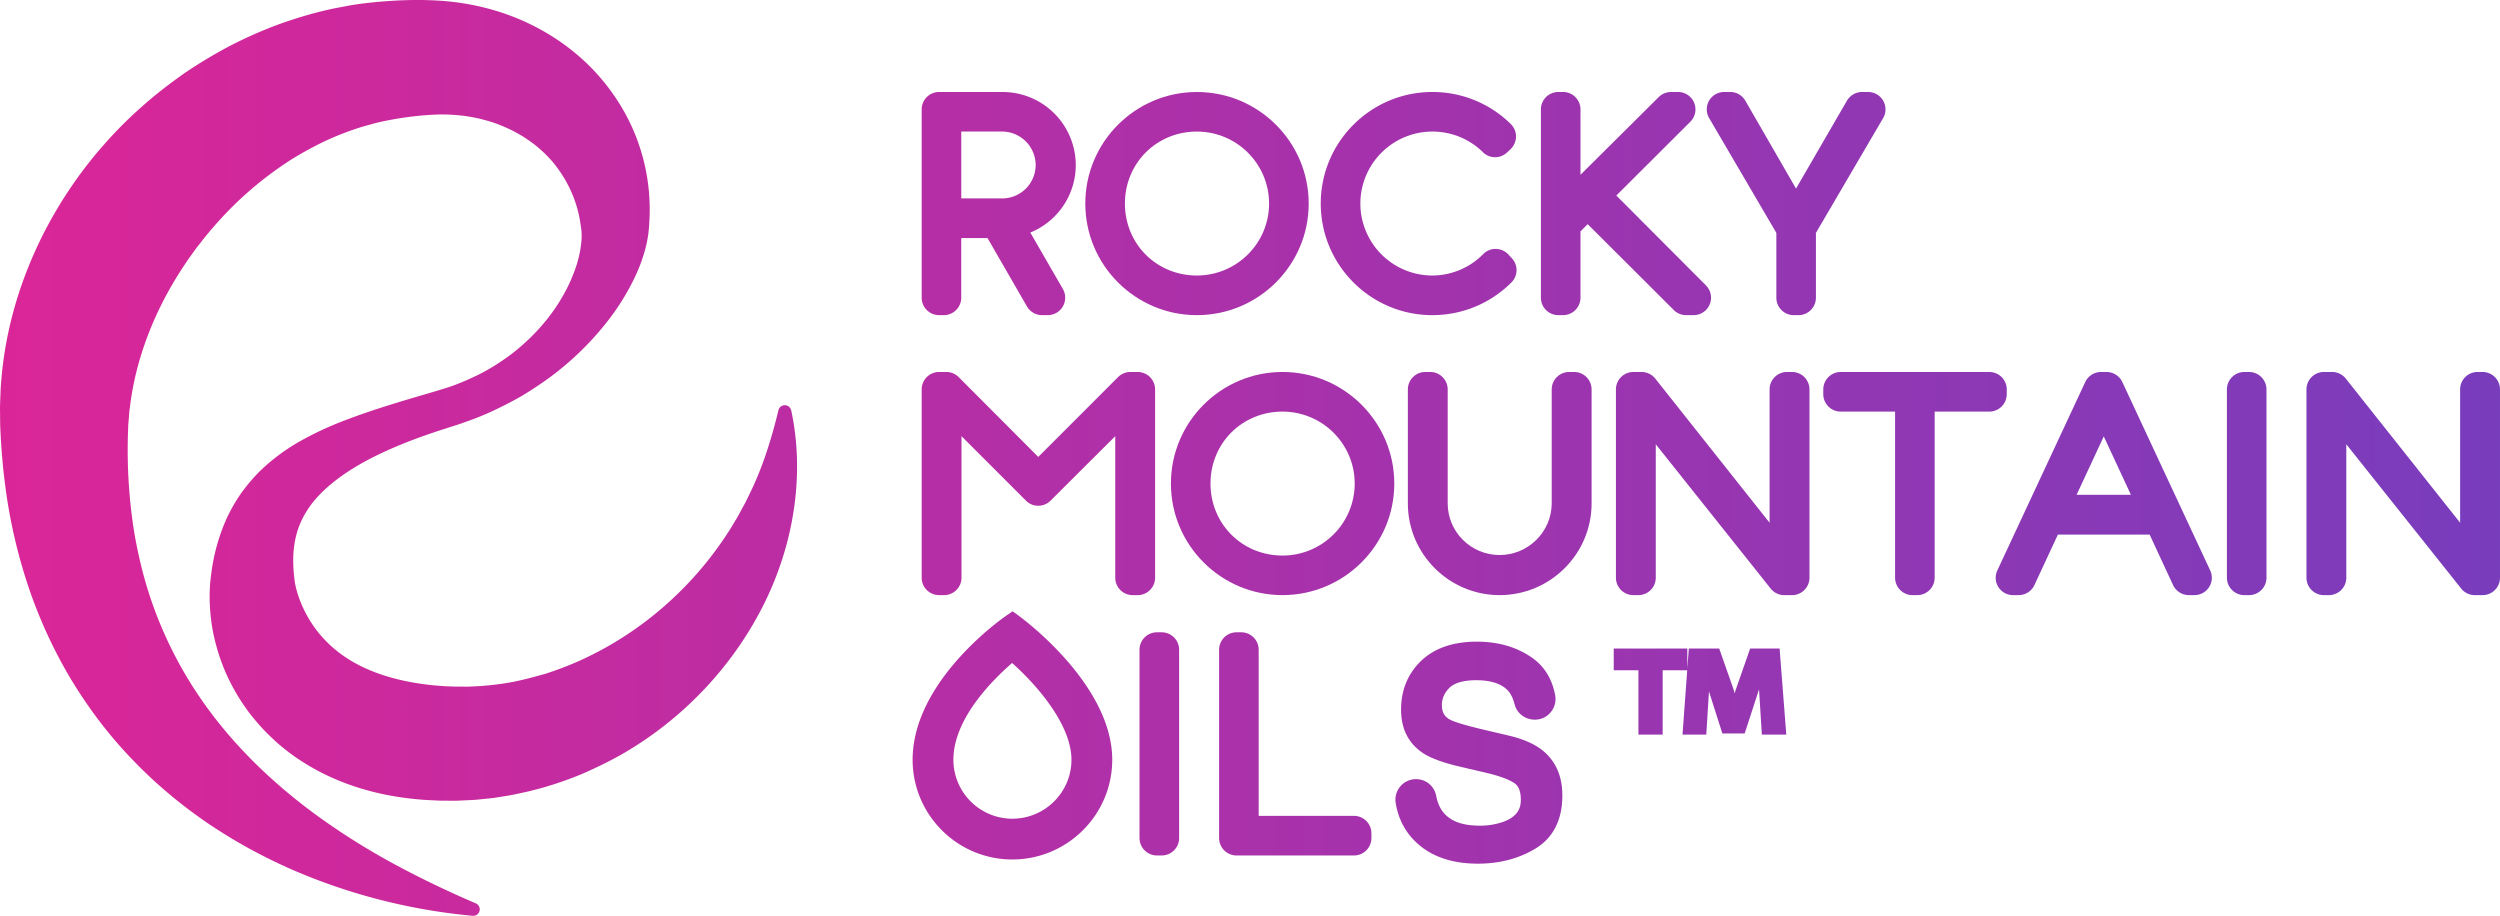
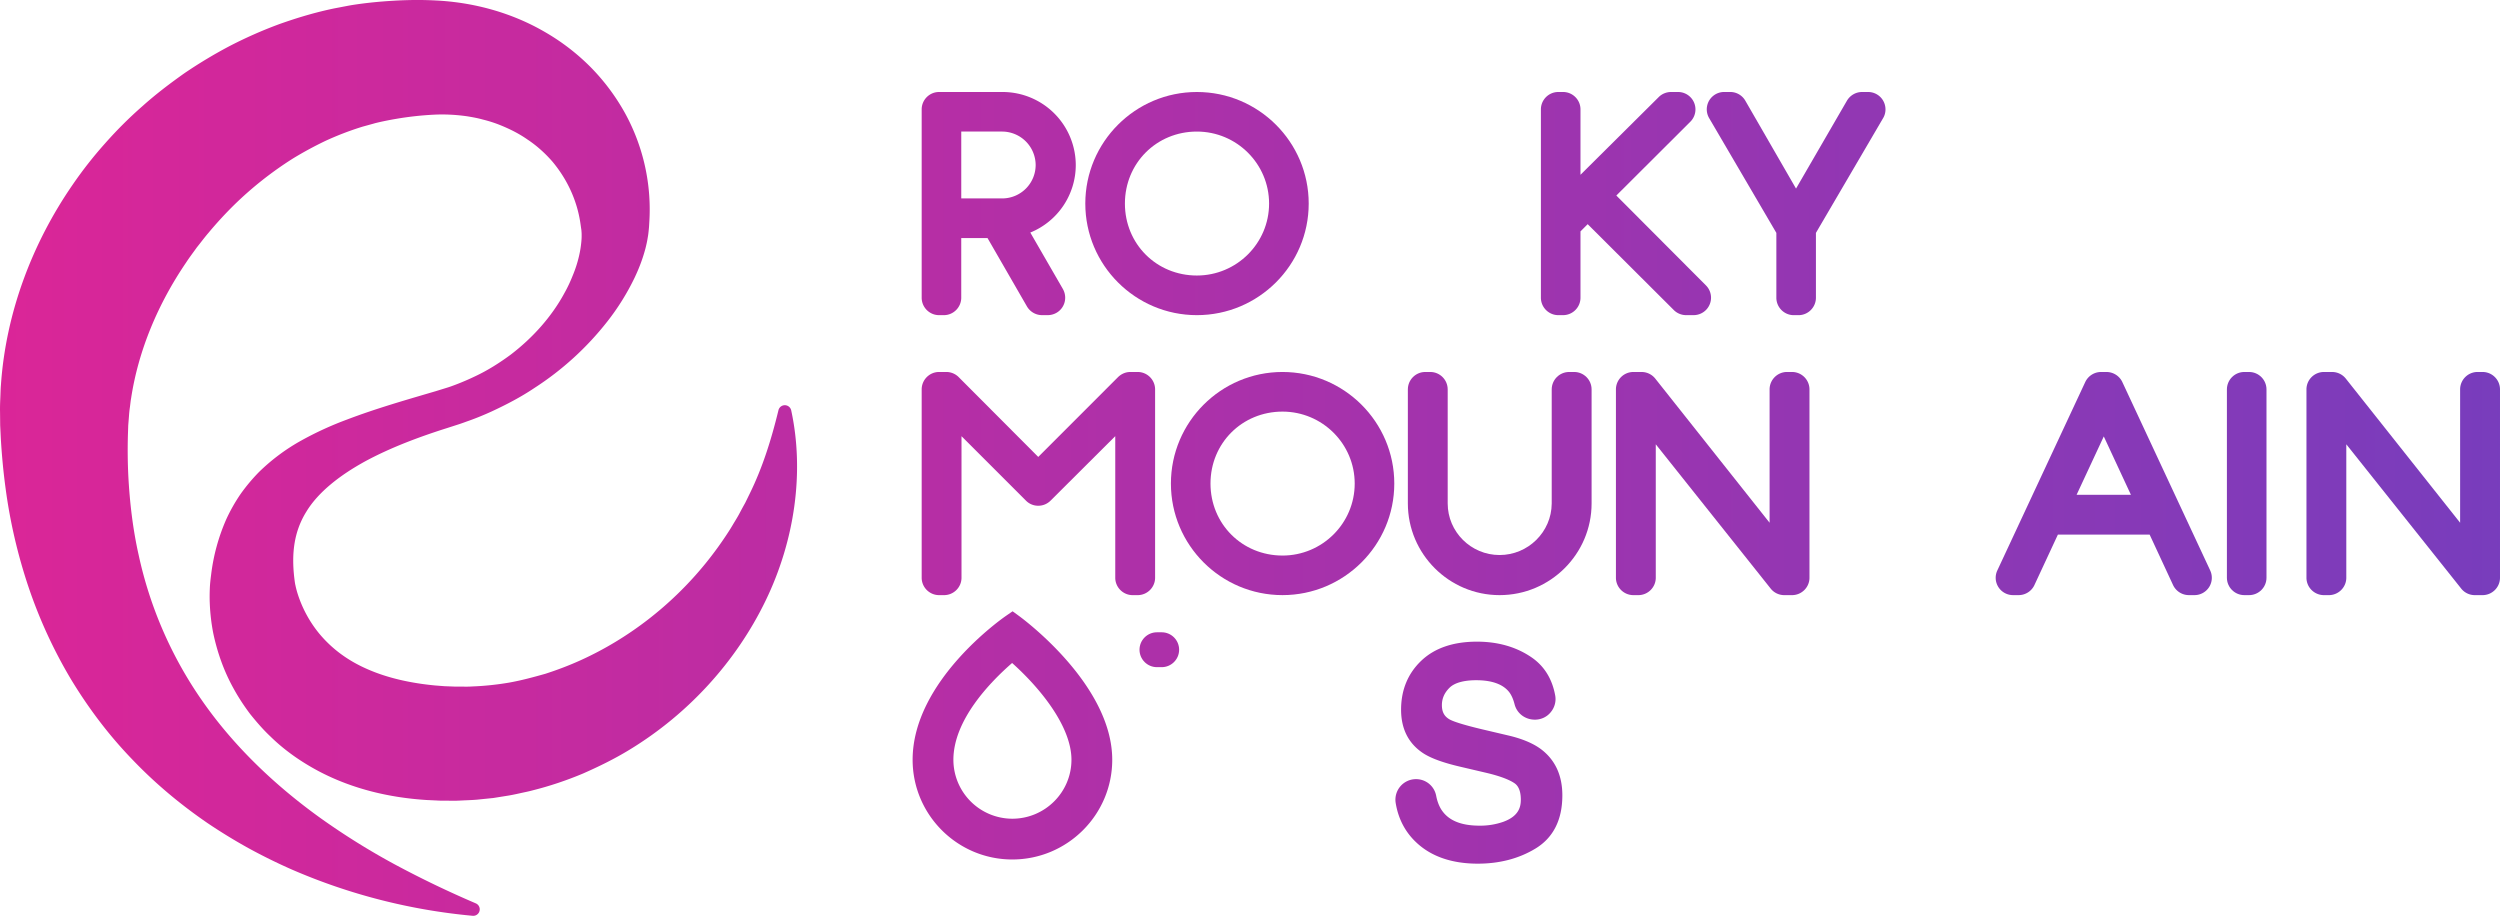
<svg xmlns="http://www.w3.org/2000/svg" viewBox="0 0 207.291 75.937" style="enable-background:new 0 0 207.291 75.937" xml:space="preserve">
  <linearGradient id="a" gradientUnits="userSpaceOnUse" x1="-3.126" y1="40.094" x2="210.239" y2="40.094">
    <stop offset="0" style="stop-color:#dc2597" />
    <stop offset="1" style="stop-color:#773dbd" />
  </linearGradient>
  <path d="M106.34 30.843c-5.104 0-9.252 4.149-9.252 9.252 0 5.102 4.148 9.25 9.251 9.25 5.11 0 9.27-4.148 9.27-9.25 0-5.103-4.16-9.252-9.27-9.252zm0 15.221c-3.348 0-5.97-2.622-5.97-5.97s2.622-5.965 5.97-5.965c3.302 0 5.987 2.677 5.987 5.966 0 3.292-2.685 5.97-5.988 5.97z" style="fill:url(#a)" />
  <linearGradient id="b" gradientUnits="userSpaceOnUse" x1="-3.126" y1="16.879" x2="210.239" y2="16.879">
    <stop offset="0" style="stop-color:#dc2597" />
    <stop offset="1" style="stop-color:#773dbd" />
  </linearGradient>
  <path d="M85.429 19.283a6.05 6.05 0 0 0 3.77-5.59 6.072 6.072 0 0 0-6.068-6.065h-5.267c-.794 0-1.442.648-1.442 1.442v15.614c0 .798.648 1.447 1.442 1.447h.397c.794 0 1.442-.65 1.442-1.447v-4.946h2.178l3.264 5.66c.258.452.739.732 1.256.732h.477c.518 0 .999-.28 1.25-.72.258-.442.258-.995.003-1.447l-2.702-4.68zm-2.302-2.83h-3.423v-5.544h3.416a2.788 2.788 0 0 1 2.753 2.783 2.775 2.775 0 0 1-2.746 2.76z" style="fill:url(#b)" />
  <linearGradient id="c" gradientUnits="userSpaceOnUse" x1="-3.126" y1="57.343" x2="210.239" y2="57.343">
    <stop offset="0" style="stop-color:#dc2597" />
    <stop offset="1" style="stop-color:#773dbd" />
  </linearGradient>
-   <path d="m145.114 53.775-1.19 3.413-.092.302c-.029-.113-.062-.226-.095-.339l-1.187-3.376h-2.52l-.124 1.665v-1.665h-6.101v1.803h2.047v5.332h2.01v-5.332h2.036l-.39 5.332h1.971l.222-3.58 1.111 3.485h1.85l1.191-3.656.234 3.751h2.025l-.554-7.135h-2.444z" style="fill:url(#c)" />
  <linearGradient id="d" gradientUnits="userSpaceOnUse" x1="112.472" y1="57.931" x2="142.31" y2="57.931">
    <stop offset="0" style="stop-color:#dc2597" />
    <stop offset="1" style="stop-color:#773dbd" />
  </linearGradient>
  <path style="fill:url(#d)" d="M127.391 57.927v.007l.004-.003z" />
  <linearGradient id="e" gradientUnits="userSpaceOnUse" x1="102.329" y1="66.332" x2="132.166" y2="66.332">
    <stop offset="0" style="stop-color:#dc2597" />
    <stop offset="1" style="stop-color:#773dbd" />
  </linearGradient>
  <path style="fill:url(#e)" d="M117.251 66.334v-.004l-.003.004z" />
  <linearGradient id="f" gradientUnits="userSpaceOnUse" x1="-3.126" y1="60.975" x2="210.239" y2="60.975">
    <stop offset="0" style="stop-color:#dc2597" />
    <stop offset="1" style="stop-color:#773dbd" />
  </linearGradient>
  <path d="m84.496 51.076-.535-.39-.543.375c-.317.219-7.747 5.406-7.747 11.936 0 4.56 3.708 8.268 8.265 8.268 4.567 0 8.286-3.708 8.286-8.268 0-6.228-7.412-11.691-7.726-11.921zm-.56 16.809a4.893 4.893 0 0 1-4.884-4.888c0-3.296 3.048-6.44 4.869-8.024 2.477 2.222 4.92 5.347 4.92 8.024 0 2.695-2.2 4.888-4.905 4.888z" style="fill:url(#f)" />
  <linearGradient id="g" gradientUnits="userSpaceOnUse" x1="-3.126" y1="40.095" x2="210.239" y2="40.095">
    <stop offset="0" style="stop-color:#dc2597" />
    <stop offset="1" style="stop-color:#773dbd" />
  </linearGradient>
-   <path d="M166.393 32.683v-.394c0-.797-.649-1.446-1.446-1.446h-12.322c-.798 0-1.446.649-1.446 1.446v.394c0 .797.648 1.446 1.445 1.446h4.51v13.775c0 .793.648 1.442 1.442 1.442h.397c.794 0 1.442-.648 1.442-1.442V34.129h4.532c.797 0 1.446-.648 1.446-1.446z" style="fill:url(#g)" />
  <linearGradient id="h" gradientUnits="userSpaceOnUse" x1="-3.126" y1="40.095" x2="210.239" y2="40.095">
    <stop offset="0" style="stop-color:#dc2597" />
    <stop offset="1" style="stop-color:#773dbd" />
  </linearGradient>
  <path d="M130.524 30.843h-.416c-.797 0-1.446.649-1.446 1.446v9.463c-.014 2.353-1.956 4.269-4.323 4.269-2.371 0-4.302-1.92-4.302-4.28v-9.452c0-.797-.648-1.446-1.442-1.446h-.419c-.794 0-1.442.649-1.442 1.446v9.452c0 4.192 3.413 7.605 7.605 7.605 4.207 0 7.63-3.413 7.63-7.605v-9.452c0-.797-.648-1.446-1.445-1.446z" style="fill:url(#h)" />
  <linearGradient id="i" gradientUnits="userSpaceOnUse" x1="-3.126" y1="16.879" x2="210.239" y2="16.879">
    <stop offset="0" style="stop-color:#dc2597" />
    <stop offset="1" style="stop-color:#773dbd" />
  </linearGradient>
  <path d="M156.15 8.356a1.44 1.44 0 0 0-1.256-.728h-.5c-.51 0-.986.273-1.252.721l-4.222 7.288-4.2-7.28a1.44 1.44 0 0 0-1.256-.73h-.499A1.44 1.44 0 0 0 141.72 9.8l5.569 9.51v5.376c0 .797.648 1.446 1.442 1.446h.397c.794 0 1.442-.65 1.442-1.446v-5.376l5.562-9.5c.27-.44.273-1.001.018-1.453z" style="fill:url(#i)" />
  <linearGradient id="j" gradientUnits="userSpaceOnUse" x1="-3.126" y1="40.095" x2="210.239" y2="40.095">
    <stop offset="0" style="stop-color:#dc2597" />
    <stop offset="1" style="stop-color:#773dbd" />
  </linearGradient>
  <path d="M205.845 30.843h-.415c-.798 0-1.446.649-1.446 1.446v11.055l-9.47-11.94a1.45 1.45 0 0 0-1.14-.56h-.685c-.797 0-1.446.648-1.446 1.445v15.615c0 .794.649 1.442 1.446 1.442h.415c.794 0 1.443-.648 1.443-1.442V36.839l9.524 11.96a1.43 1.43 0 0 0 1.13.547h.644c.797 0 1.446-.648 1.446-1.442V32.289c0-.797-.648-1.446-1.446-1.446z" style="fill:url(#j)" />
  <linearGradient id="k" gradientUnits="userSpaceOnUse" x1="-3.126" y1="40.095" x2="210.239" y2="40.095">
    <stop offset="0" style="stop-color:#dc2597" />
    <stop offset="1" style="stop-color:#773dbd" />
  </linearGradient>
  <path d="M148.589 30.843h-.415c-.798 0-1.446.649-1.446 1.446v11.055l-9.47-11.94a1.45 1.45 0 0 0-1.14-.56h-.685c-.797 0-1.446.648-1.446 1.445v15.615c0 .794.649 1.442 1.446 1.442h.415c.794 0 1.443-.648 1.443-1.442V36.839l9.524 11.96c.273.347.685.547 1.13.547h.644c.798 0 1.446-.648 1.446-1.442V32.289c0-.797-.648-1.446-1.446-1.446z" style="fill:url(#k)" />
  <linearGradient id="l" gradientUnits="userSpaceOnUse" x1="-3.126" y1="62.407" x2="210.239" y2="62.407">
    <stop offset="0" style="stop-color:#dc2597" />
    <stop offset="1" style="stop-color:#773dbd" />
  </linearGradient>
  <path d="M127.785 62.127c-.652-.488-1.56-.871-2.703-1.14l-2.2-.518c-1.774-.422-2.44-.68-2.684-.816-.444-.254-.641-.619-.641-1.183 0-.55.204-1.02.63-1.443.408-.407 1.173-.626 2.218-.626 1.315 0 2.244.343 2.75 1.01.178.243.324.575.426.975.19.758.867 1.286 1.69 1.286.514 0 .994-.226 1.308-.616.33-.393.466-.91.371-1.402-.247-1.34-.881-2.382-1.89-3.1-1.271-.895-2.816-1.35-4.597-1.35-1.96 0-3.515.531-4.618 1.584-1.107 1.056-1.672 2.422-1.672 4.057 0 1.574.601 2.776 1.785 3.577.652.44 1.686.82 3.168 1.162l2.127.499c1.075.255 1.862.546 2.32.856.132.094.529.375.529 1.362 0 .612-.168 1.373-1.46 1.843a5.761 5.761 0 0 1-1.957.317c-1.551 0-2.589-.434-3.165-1.319-.2-.31-.35-.703-.437-1.158a1.693 1.693 0 0 0-1.672-1.38 1.704 1.704 0 0 0-1.69 1.948c.212 1.34.805 2.466 1.756 3.34 1.231 1.14 2.935 1.72 5.063 1.72 1.8 0 3.409-.423 4.778-1.254 1.475-.896 2.226-2.382 2.226-4.41 0-1.65-.59-2.933-1.76-3.821z" style="fill:url(#l)" />
  <linearGradient id="m" gradientUnits="userSpaceOnUse" x1="-3.126" y1="16.879" x2="210.239" y2="16.879">
    <stop offset="0" style="stop-color:#dc2597" />
    <stop offset="1" style="stop-color:#773dbd" />
  </linearGradient>
  <path d="M129.209 26.13h.397c.794 0 1.442-.648 1.442-1.445v-5.5l.597-.598 7.14 7.12c.269.27.64.423 1.022.423h.623a1.445 1.445 0 0 0 1.02-2.466l-7.43-7.451 6.14-6.123a1.443 1.443 0 0 0-1.023-2.462h-.579c-.382 0-.754.153-1.016.415l-6.494 6.45V9.07c0-.794-.648-1.442-1.442-1.442h-.398c-.794 0-1.442.648-1.442 1.442v15.614c0 .798.649 1.447 1.443 1.447z" style="fill:url(#m)" />
  <linearGradient id="n" gradientUnits="userSpaceOnUse" x1="-3.126" y1="40.094" x2="210.239" y2="40.094">
    <stop offset="0" style="stop-color:#dc2597" />
    <stop offset="1" style="stop-color:#773dbd" />
  </linearGradient>
  <path d="m183.26 47.295-7.285-15.618v-.003a1.46 1.46 0 0 0-1.311-.83h-.455a1.45 1.45 0 0 0-1.308.834L165.62 47.28a1.437 1.437 0 0 0 1.3 2.065h.46c.56 0 1.074-.328 1.307-.834l1.945-4.182h7.609l1.94 4.178c.238.51.751.838 1.312.838h.459a1.437 1.437 0 0 0 1.307-2.05zm-11.076-6.268 2.254-4.84 2.25 4.84h-4.504z" style="fill:url(#n)" />
  <linearGradient id="o" gradientUnits="userSpaceOnUse" x1="-3.126" y1="40.095" x2="210.239" y2="40.095">
    <stop offset="0" style="stop-color:#dc2597" />
    <stop offset="1" style="stop-color:#773dbd" />
  </linearGradient>
  <path d="M95.777 47.904V32.289c0-.797-.649-1.446-1.446-1.446h-.601c-.38 0-.736.146-1.024.423l-6.618 6.621-6.6-6.621a1.451 1.451 0 0 0-1.02-.423h-.604c-.794 0-1.442.649-1.442 1.446v15.615c0 .794.648 1.442 1.442 1.442h.415c.798 0 1.446-.648 1.446-1.442V36.168l5.336 5.336c.27.277.634.43 1.02.43h.007c.386 0 .747-.15 1.02-.422l5.365-5.347v11.739c0 .793.648 1.442 1.442 1.442h.416c.797 0 1.446-.648 1.446-1.442z" style="fill:url(#o)" />
  <linearGradient id="p" gradientUnits="userSpaceOnUse" x1="-3.126" y1="61.68" x2="210.239" y2="61.68">
    <stop offset="0" style="stop-color:#dc2597" />
    <stop offset="1" style="stop-color:#773dbd" />
  </linearGradient>
-   <path d="M112.272 67.648h-7.907V53.873c0-.797-.648-1.446-1.442-1.446h-.398c-.794 0-1.442.649-1.442 1.446v15.615c0 .797.648 1.446 1.442 1.446h9.747c.794 0 1.442-.649 1.442-1.446v-.397c0-.795-.648-1.443-1.442-1.443z" style="fill:url(#p)" />
  <linearGradient id="q" gradientUnits="userSpaceOnUse" x1="-3.126" y1="16.879" x2="210.239" y2="16.879">
    <stop offset="0" style="stop-color:#dc2597" />
    <stop offset="1" style="stop-color:#773dbd" />
  </linearGradient>
  <path d="M99.24 7.628c-5.102 0-9.25 4.148-9.25 9.251s4.148 9.252 9.25 9.252c5.114 0 9.273-4.149 9.273-9.252s-4.159-9.251-9.273-9.251zm0 15.217c-3.347 0-5.966-2.619-5.966-5.966s2.62-5.97 5.966-5.97c3.304 0 5.988 2.677 5.988 5.97 0 3.289-2.684 5.966-5.988 5.966z" style="fill:url(#q)" />
  <linearGradient id="r" gradientUnits="userSpaceOnUse" x1="-3.126" y1="61.68" x2="210.239" y2="61.68">
    <stop offset="0" style="stop-color:#dc2597" />
    <stop offset="1" style="stop-color:#773dbd" />
  </linearGradient>
-   <path d="M96.326 52.427h-.396c-.798 0-1.446.649-1.446 1.446v15.615c0 .797.648 1.446 1.446 1.446h.396c.795 0 1.443-.649 1.443-1.446V53.873c0-.797-.648-1.446-1.443-1.446z" style="fill:url(#r)" />
+   <path d="M96.326 52.427h-.396c-.798 0-1.446.649-1.446 1.446c0 .797.648 1.446 1.446 1.446h.396c.795 0 1.443-.649 1.443-1.446V53.873c0-.797-.648-1.446-1.443-1.446z" style="fill:url(#r)" />
  <linearGradient id="s" gradientUnits="userSpaceOnUse" x1="-3.126" y1="16.879" x2="210.239" y2="16.879">
    <stop offset="0" style="stop-color:#dc2597" />
    <stop offset="1" style="stop-color:#773dbd" />
  </linearGradient>
-   <path d="M118.763 26.13c2.48 0 4.811-.965 6.567-2.72a1.44 1.44 0 0 0 .021-2.003l-.283-.307a1.466 1.466 0 0 0-1.057-.462c-.39 0-.768.16-1.03.433a5.957 5.957 0 0 1-4.218 1.774 5.974 5.974 0 0 1-5.966-5.966 5.975 5.975 0 0 1 5.966-5.97c1.584 0 3.074.609 4.196 1.712a1.432 1.432 0 0 0 1.988.03l.295-.274c.284-.265.452-.637.463-1.049 0-.393-.153-.761-.43-1.038a9.22 9.22 0 0 0-6.512-2.662c-5.103 0-9.251 4.148-9.251 9.251s4.148 9.252 9.25 9.252z" style="fill:url(#s)" />
  <linearGradient id="t" gradientUnits="userSpaceOnUse" x1="-3.126" y1="40.095" x2="210.239" y2="40.095">
    <stop offset="0" style="stop-color:#dc2597" />
    <stop offset="1" style="stop-color:#773dbd" />
  </linearGradient>
  <path d="M186.486 30.843h-.396c-.795 0-1.443.649-1.443 1.446v15.615c0 .794.648 1.442 1.443 1.442h.396c.794 0 1.443-.648 1.443-1.442V32.289c0-.797-.649-1.446-1.443-1.446z" style="fill:url(#t)" />
  <linearGradient id="u" gradientUnits="userSpaceOnUse" x1="-3.126" y1="62.13" x2="210.239" y2="62.13">
    <stop offset="0" style="stop-color:#dc2597" />
    <stop offset="1" style="stop-color:#773dbd" />
  </linearGradient>
  <path d="m127.391 57.927.004.004-.004.003v-.007zm-10.14 8.407h-.003l.003-.004v.004z" style="fill:url(#u)" />
  <linearGradient id="v" gradientUnits="userSpaceOnUse" x1="-3.126" y1="62.13" x2="210.239" y2="62.13">
    <stop offset="0" style="stop-color:#dc2597" />
    <stop offset="1" style="stop-color:#773dbd" />
  </linearGradient>
  <path d="m127.391 57.927.004.004-.004.003v-.007zm-10.14 8.407h-.003l.003-.004v.004z" style="fill:url(#v)" />
  <linearGradient id="w" gradientUnits="userSpaceOnUse" x1="-3.126" y1="37.969" x2="210.239" y2="37.969">
    <stop offset="0" style="stop-color:#dc2597" />
    <stop offset="1" style="stop-color:#773dbd" />
  </linearGradient>
  <path d="M65.202 33.614a.541.541 0 0 0-.655.4l-.003.012c-.595 2.449-1.324 4.753-2.365 6.875l-.386.79c-.143.257-.284.513-.42.77-.13.257-.28.507-.43.754-.152.247-.292.498-.45.74a29.87 29.87 0 0 1-2 2.772c-2.852 3.506-6.432 6.235-10.311 8-.97.442-1.96.817-2.958 1.139-1.008.285-2.011.558-3.027.736a23.371 23.371 0 0 1-3.047.317c-.253.02-.506.015-.759.014-.254-.004-.498.007-.762-.006l-.783-.03-.767-.06c-2.03-.193-3.901-.614-5.508-1.307-1.612-.686-2.974-1.65-4.074-2.962a9.96 9.96 0 0 1-1.845-3.424 7.445 7.445 0 0 1-.156-.614c-.045-.183-.073-.438-.103-.687-.218-1.972-.018-3.763 1.004-5.41 1.005-1.664 2.85-3.07 4.91-4.197 2.08-1.12 4.385-1.988 6.736-2.734l.925-.298c.32-.1.63-.22.945-.33.63-.225 1.248-.482 1.858-.76 1.214-.566 2.413-1.185 3.534-1.94a24.631 24.631 0 0 0 6.048-5.511 19.745 19.745 0 0 0 2.268-3.641c.318-.67.6-1.376.82-2.145.057-.191.108-.387.152-.59.048-.199.087-.407.12-.62.04-.209.062-.434.084-.658l.016-.167.009-.14.016-.28a16.585 16.585 0 0 0-1.984-8.987A17.54 17.54 0 0 0 49 5.595a17.99 17.99 0 0 0-3.804-2.933C42.419 1.04 39.239.184 36.084.037c-1.521-.078-2.94-.027-4.378.087-.718.059-1.426.135-2.168.242-.185.028-.385.058-.595.096l-.536.102c-.357.072-.713.13-1.073.214-1.45.322-2.867.753-4.258 1.252a36.465 36.465 0 0 0-4.035 1.788 39.1 39.1 0 0 0-3.766 2.265c-1.193.844-2.36 1.731-3.449 2.706a34.13 34.13 0 0 0-3.106 3.092 34.046 34.046 0 0 0-2.71 3.455C2.687 20.157.494 25.896.079 31.896c-.033.373-.037.75-.054 1.124-.017.375-.03.75-.022 1.125l.012 1.125.05 1.034c.079 1.38.207 2.762.392 4.142a43.914 43.914 0 0 0 1.89 8.175 39.766 39.766 0 0 0 3.515 7.663c1.452 2.406 3.147 4.655 5.07 6.649 1.907 2.007 4.025 3.769 6.253 5.299a45.619 45.619 0 0 0 3.437 2.105 46.853 46.853 0 0 0 3.573 1.76 48.834 48.834 0 0 0 15.004 3.838.538.538 0 0 0 .26-1.028l-.001-.001a83.76 83.76 0 0 1-6.709-3.224 58.541 58.541 0 0 1-6.162-3.84c-3.882-2.786-7.262-6.056-9.83-9.75a33.487 33.487 0 0 1-5.26-12.074c-.481-2.143-.74-4.34-.857-6.56a44.318 44.318 0 0 1-.035-3.35l.028-.84.06-.752a9.04 9.04 0 0 1 .078-.747c.035-.25.054-.498.1-.746.604-3.971 2.226-7.82 4.55-11.24.282-.433.598-.844.898-1.267.326-.404.632-.822.972-1.215a31.821 31.821 0 0 1 2.111-2.296 29.521 29.521 0 0 1 4.881-3.859 30.017 30.017 0 0 1 2.719-1.473 25.098 25.098 0 0 1 2.86-1.108c.243-.08.501-.142.752-.215l.38-.105c.096-.029.204-.055.326-.085.488-.114 1.02-.22 1.543-.308a26.442 26.442 0 0 1 3.109-.343c.921-.047 1.838.004 2.739.13.447.072.896.152 1.33.275.441.107.873.244 1.295.405.84.33 1.66.73 2.401 1.25.758.502 1.44 1.115 2.05 1.81 1.182 1.405 2.061 3.172 2.345 5.183l.05.351c.013.088.031.176.033.28.009.098.015.2.012.31.003.107 0 .219-.008.334a8.56 8.56 0 0 1-.223 1.454 10.05 10.05 0 0 1-.489 1.512c-.2.503-.428 1.005-.702 1.489-1.056 1.96-2.616 3.702-4.442 5.102-.926.684-1.908 1.31-2.959 1.803-.524.251-1.057.483-1.603.69-.272.104-.544.205-.825.287l-.864.267c-2.43.717-4.89 1.414-7.371 2.359a27.28 27.28 0 0 0-3.723 1.707 16.365 16.365 0 0 0-3.553 2.642 14.98 14.98 0 0 0-1.518 1.815 14.17 14.17 0 0 0-1.188 2.099 16.163 16.163 0 0 0-1.247 4.537c-.047.377-.097.747-.114 1.19-.018.421-.021.84-.003 1.254.033.829.13 1.645.285 2.45.337 1.599.888 3.166 1.698 4.614.399.728.858 1.424 1.36 2.092.521.65 1.069 1.286 1.676 1.858 1.192 1.172 2.573 2.123 4.008 2.886 2.89 1.525 5.995 2.202 8.942 2.39l1.106.052 1.093.008c.362.007.743-.026 1.113-.038.373-.017.745-.031 1.115-.075l1.11-.113 1.098-.176c.366-.054.727-.132 1.088-.212.36-.082.723-.148 1.078-.246 1.43-.358 2.82-.827 4.164-1.39 1.332-.586 2.635-1.224 3.865-1.976 4.924-2.993 8.866-7.357 11.285-12.358 2.42-4.993 3.23-10.673 2.125-15.783a.543.543 0 0 0-.402-.413z" style="fill:url(#w)" />
</svg>